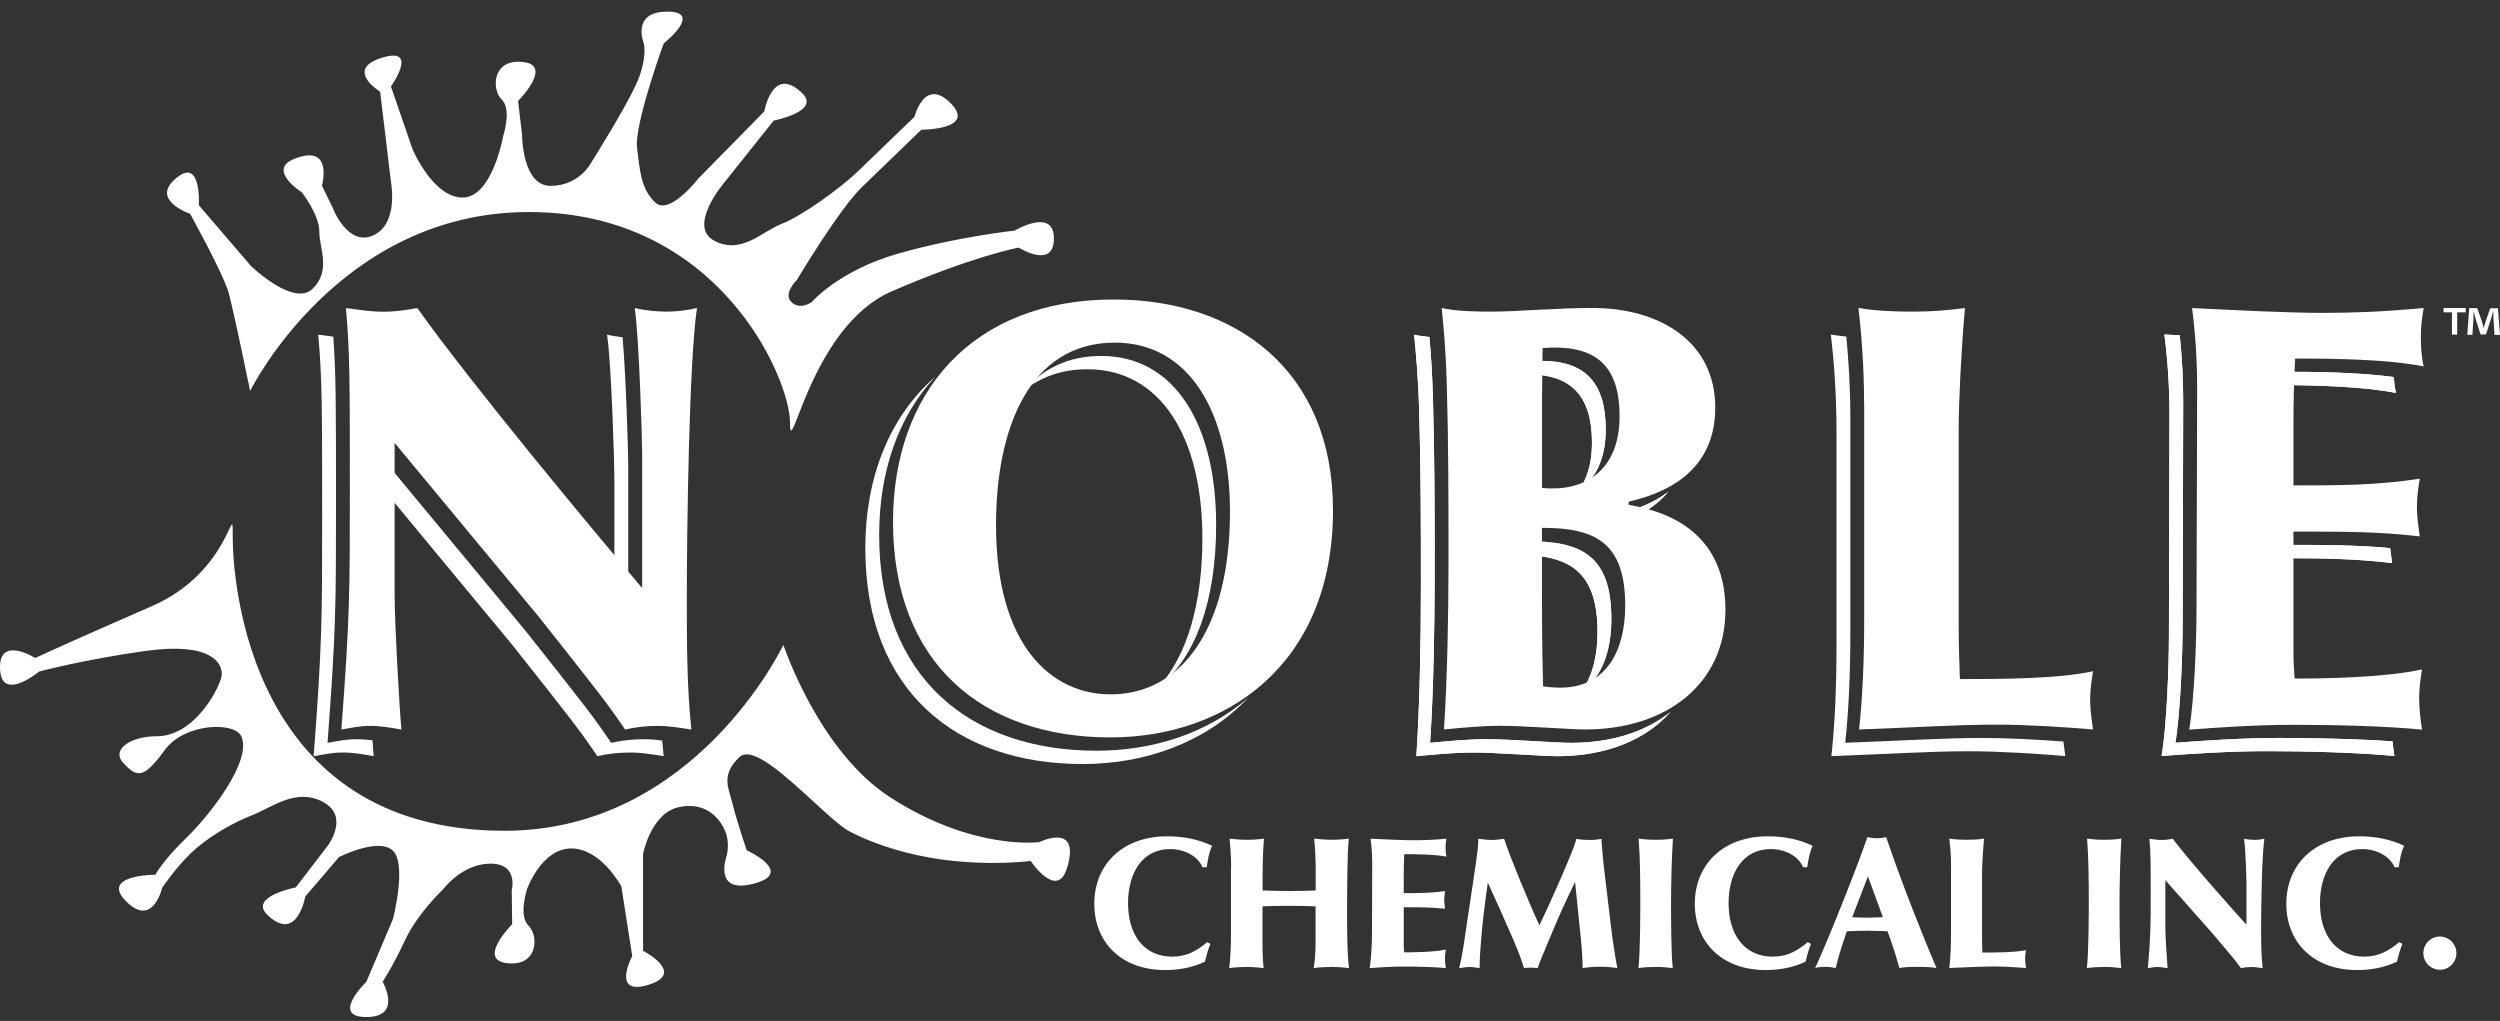
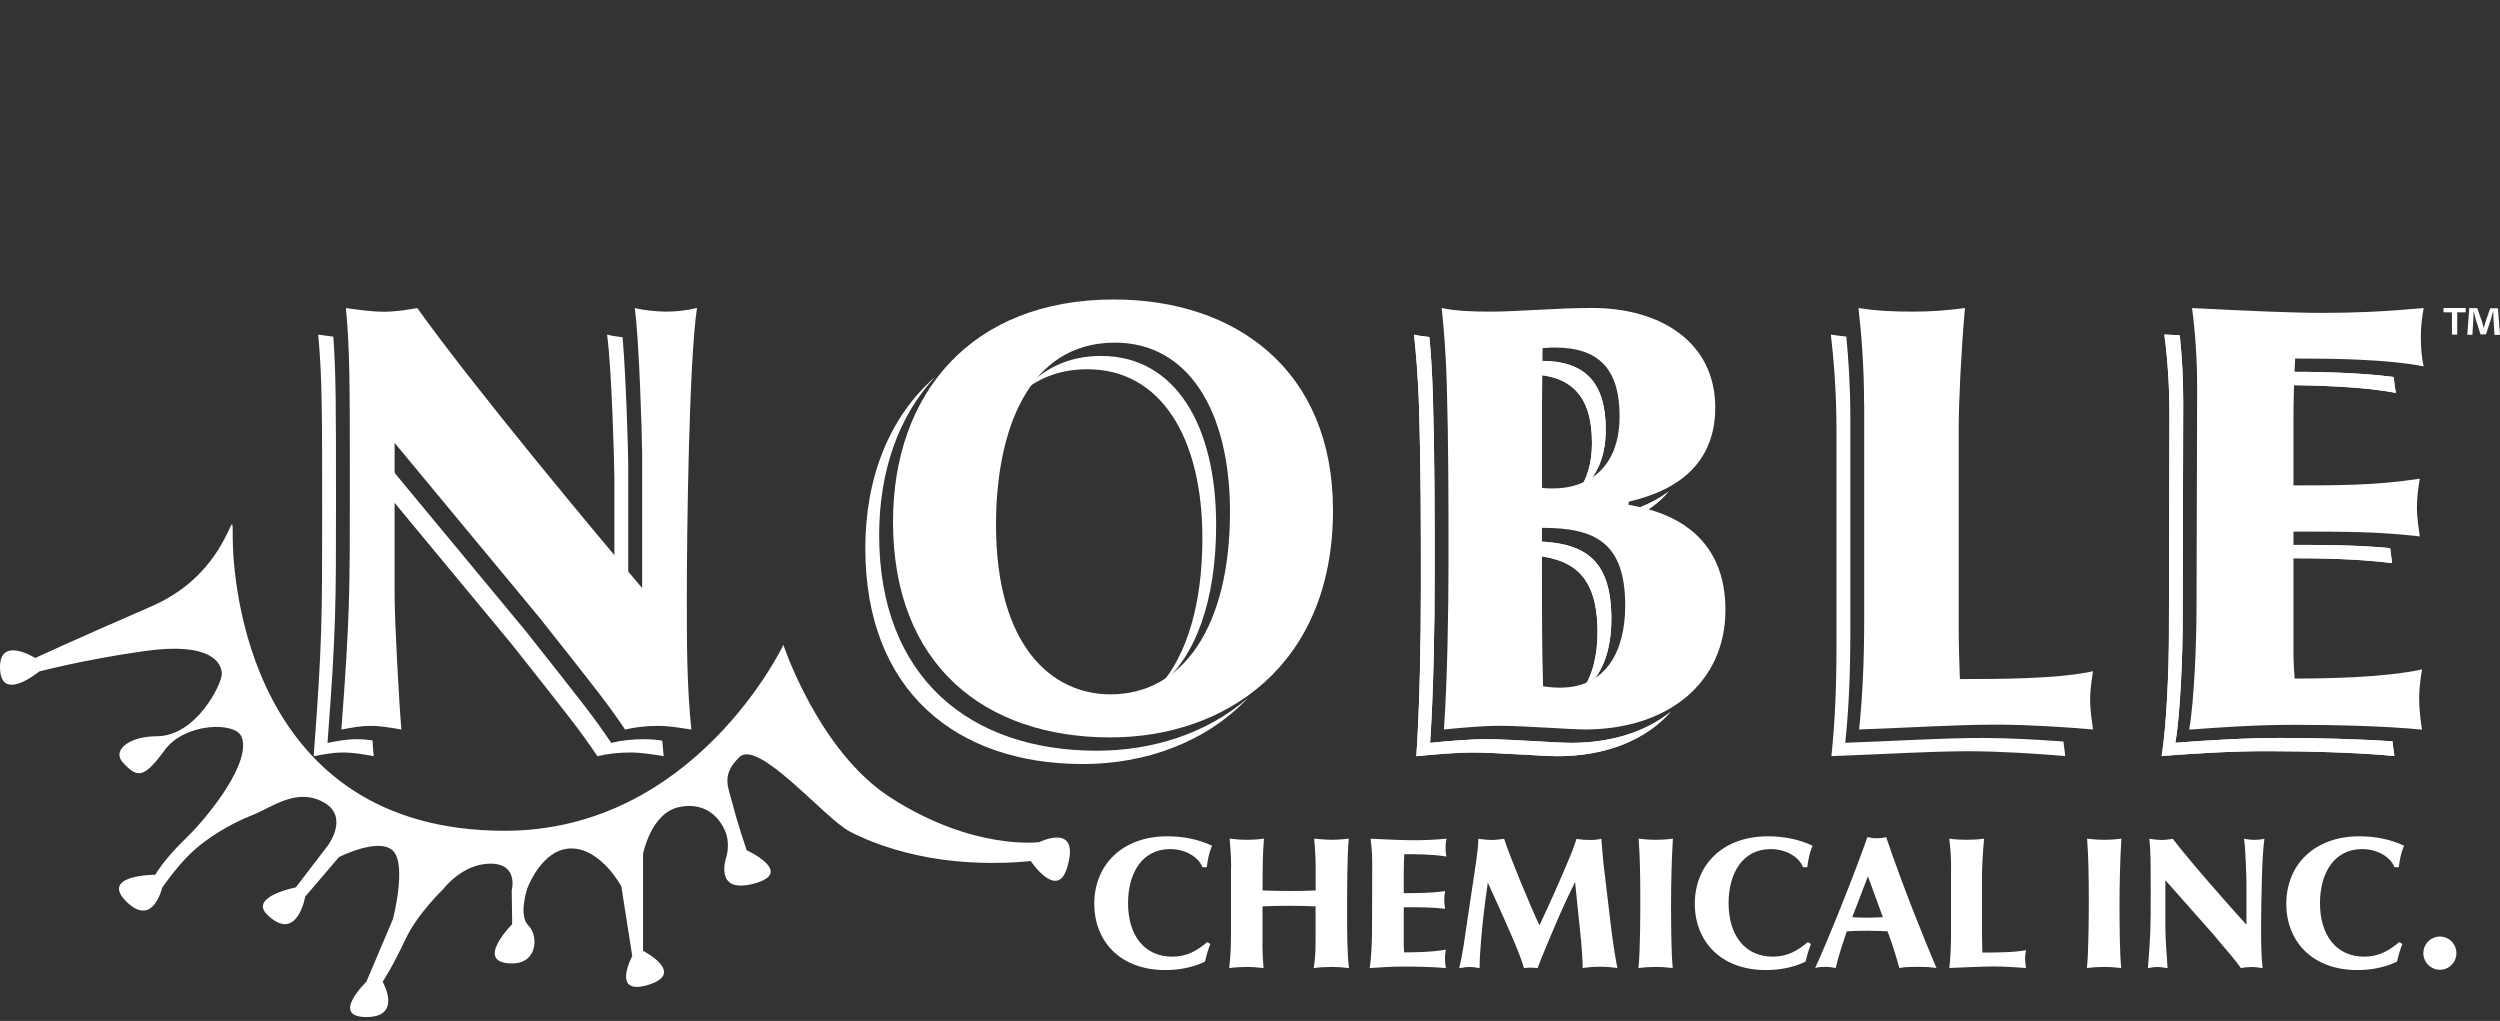
<svg xmlns="http://www.w3.org/2000/svg" width="191" height="78" viewBox="0 0 191 78" fill="none">
  <rect x="0" y="0" width="191" height="78" fill="#333333" stroke="none" />
-   <path d="M19.111 29.87C19.111 29.87 25.827 16.199 40.406 16.199C54.985 16.199 60.356 28.969 60.356 32.265C60.356 35.555 61.906 24.962 68.11 22.266C74.314 19.57 77.829 18.915 77.829 18.915C77.829 18.915 80.518 20.615 80.518 18.219C80.518 15.823 77.522 17.618 77.522 17.618C77.522 17.618 73.181 18.076 68.629 19.372C64.083 20.669 62.015 23.079 62.015 23.079C62.015 23.079 61.135 23.727 60.466 23.079C59.797 22.43 60.882 21.386 60.882 21.386C60.882 21.386 64.09 16.001 65.844 14.301C67.598 12.602 70.39 9.912 70.39 9.912C70.39 9.912 74.731 9.912 72.56 7.817C70.608 5.933 69.871 8.916 69.871 8.916C69.871 8.916 66.663 12.008 65.475 13.155C64.288 14.301 61.291 16.499 59.735 17.093C58.186 17.693 56.637 19.488 54.569 18.39C52.5 17.291 55.292 14.001 55.292 14.001L59.114 9.209C59.114 9.209 62.732 8.513 61.285 7.114C59.012 4.916 58.391 8.513 58.391 8.513L53.34 13.653C53.34 13.653 51.135 16.513 50.05 15.461C48.965 14.41 48.897 13.107 48.671 11.305C48.446 9.503 50.705 3.319 50.705 3.319C50.705 3.319 53.77 0.889 50.978 0.889C48.187 0.889 49.19 3.319 49.19 3.319C49.19 3.319 49.497 4.514 48.569 6.513C47.641 8.506 45.122 12.499 45.122 12.499C45.122 12.499 44.228 14.199 42.058 14.199C39.887 14.199 39.887 10.308 39.887 10.308L39.58 7.715C39.58 7.715 42.576 4.718 39.58 4.718C37.614 4.718 37.567 6.862 38.338 7.612C39.116 8.363 38.44 10.404 38.44 10.404C38.44 10.404 37.614 15.093 35.342 15.093C33.069 15.093 31.519 11.4 31.519 11.4L29.868 6.609C29.868 6.609 32.072 3.517 29.178 4.411C26.284 5.312 29.042 7.005 29.042 7.005L29.868 13.892C29.868 13.892 30.489 17.086 28.523 17.98C26.557 18.881 25.424 15.885 25.424 15.885L24.599 14.185C24.599 14.185 25.499 10.93 22.483 12.137C20.367 12.984 23.049 14.683 23.049 14.683C23.049 14.683 24.394 16.383 24.394 17.68C24.394 18.977 25.322 20.676 23.875 22.068C22.428 23.468 19.172 20.321 19.172 20.321L15.193 15.68C15.193 15.68 15.425 11.694 13.248 13.803C11.644 15.352 14.524 16.335 14.524 16.335C14.524 16.335 17.043 20.874 17.473 22.375C17.869 23.829 19.111 29.87 19.111 29.87Z" fill="white" />
  <path d="M79.399 64.338C79.399 64.338 74.362 65.013 68.014 60.918C62.534 57.383 59.851 49.267 59.851 49.267C59.851 49.267 53.135 63.471 38.556 63.471C19.002 63.471 17.78 44.333 17.78 41.043C17.78 37.746 17.787 43.623 11.583 46.319C5.378 49.015 2.689 50.271 2.689 50.271C2.689 50.271 0 48.571 0 50.967C0 53.786 2.996 51.301 2.996 51.301C2.996 51.301 6.368 50.4 11.064 49.738C16.203 49.015 16.947 50.701 16.947 51.486C16.947 52.27 14.988 56.25 11.972 56.25C9.89 56.25 8.538 57.308 9.378 58.243C10.511 59.498 11.009 59.451 12.606 57.28C14.115 55.233 17.916 55.123 18.435 56.25C19.295 58.133 15.978 62.331 14.217 64.031C12.456 65.73 11.869 66.829 11.869 66.829C11.869 66.829 7.528 66.829 9.699 68.924C11.699 70.856 12.388 67.825 12.388 67.825C12.388 67.825 13.398 66.324 14.586 65.177C15.773 64.031 17.671 62.898 19.227 62.297C20.776 61.696 22.605 60.167 24.674 61.266C26.742 62.365 25.049 64.597 25.049 64.597L22.599 67.798C22.599 67.798 18.981 68.494 20.428 69.894C22.701 72.091 23.322 68.494 23.322 68.494L25.902 65.478C25.902 65.478 28.933 63.942 30.018 64.993C31.103 66.044 30.025 70.207 30.025 70.207L27.991 75.006C27.991 75.006 25.199 77.702 27.991 77.702C30.782 77.702 29.233 75.006 29.233 75.006C29.233 75.006 30.025 73.811 30.953 71.811C31.881 69.812 33.854 67.941 33.854 67.941C33.854 67.941 35.301 65.983 37.471 65.983C39.642 65.983 39.096 68.016 39.096 68.016L39.13 70.61C39.13 70.61 36.133 73.606 39.13 73.606C41.095 73.606 41.143 71.463 40.372 70.713C39.594 69.962 40.269 67.921 40.269 67.921C40.269 67.921 41.368 64.822 43.648 64.822C45.921 64.822 47.47 67.716 47.47 67.716L48.303 73.04C48.303 73.04 46.651 76.132 49.545 75.238C52.439 74.337 49.129 72.644 49.129 72.644V65.232C49.129 65.232 49.729 62.14 51.845 61.669C54.2 61.15 55.237 62.904 55.497 63.764C55.756 64.624 55.497 65.457 55.497 65.457C55.497 65.457 54.466 68.351 57.613 67.505C60.766 66.658 57.046 64.959 57.046 64.959C57.046 64.959 56.329 62.857 55.974 61.437C55.661 60.161 55.046 59.239 56.493 57.84C57.94 56.441 63.005 62.515 64.895 63.512C67.032 64.638 69.591 65.341 71.959 65.669C75.707 66.18 78.744 65.778 78.744 65.778C78.744 65.778 80.751 68.781 81.515 66.331C82.614 62.754 79.399 64.338 79.399 64.338Z" fill="white" />
  <path d="M91.876 66.269C91.534 65.416 90.504 64.87 89.398 64.87C87.228 64.87 86.183 66.754 86.183 68.999C86.183 71.395 87.371 73.088 89.569 73.088C90.688 73.088 91.48 72.617 92.231 71.975L92.47 72.118C92.34 72.446 92.203 72.849 92.06 73.47C91.111 73.927 90.06 74.112 89.03 74.112C85.555 74.112 83.603 71.886 83.603 69.054C83.603 66.051 85.76 63.894 89.187 63.894C90.361 63.894 91.541 64.106 92.606 64.618C92.34 65.157 92.237 65.955 92.197 66.256H91.876V66.269Z" fill="white" />
  <path d="M94.06 66.283C94.06 65.484 93.992 64.59 93.944 64.072C94.367 64.126 94.811 64.16 95.275 64.16C95.855 64.16 96.353 64.106 96.565 64.072C96.462 65.396 96.462 66.283 96.462 68.03C97.213 68.058 97.821 68.071 98.462 68.071C99.07 68.071 99.711 68.071 100.517 68.03V66.208C100.517 65.621 100.462 64.624 100.401 64.072C100.701 64.099 101.308 64.16 101.745 64.16C102.23 64.16 102.837 64.106 103.049 64.072C102.919 65.293 102.919 68.174 102.919 69.586C102.919 71.313 102.919 72.781 103.062 73.961C102.626 73.907 102.182 73.873 101.759 73.873C101.288 73.873 100.824 73.9 100.366 73.961C100.421 73.606 100.51 73.047 100.51 72.009V69.245C99.902 69.218 99.206 69.204 98.442 69.204C97.705 69.204 96.968 69.218 96.456 69.245V72.248C96.456 72.849 96.496 73.586 96.537 73.961C96.285 73.934 95.759 73.873 95.248 73.873C94.933 73.873 94.34 73.9 93.916 73.961C93.985 73.251 94.046 72.596 94.046 71.395V66.283H94.06Z" fill="white" />
  <path d="M104.837 65.955C104.837 65.314 104.796 64.672 104.707 64.078C105.943 64.133 107.117 64.194 107.997 64.194C108.775 64.194 109.512 64.167 110.509 64.078C110.468 64.29 110.441 64.508 110.441 64.734C110.441 64.972 110.454 65.218 110.509 65.443C109.574 65.273 108.229 65.259 107.287 65.259C107.26 65.771 107.246 66.269 107.246 66.781V68.235C108.393 68.235 109.314 68.235 110.407 68.078C110.366 68.303 110.338 68.535 110.338 68.76C110.338 68.986 110.379 69.218 110.407 69.429C109.355 69.313 108.55 69.313 107.246 69.313V72.146C107.246 72.357 107.26 72.562 107.274 72.76C107.984 72.76 109.485 72.746 110.461 72.549C110.42 72.794 110.393 73.019 110.393 73.217C110.393 73.456 110.42 73.702 110.461 73.961C109.553 73.873 108.236 73.845 107.26 73.845C106.352 73.845 105.431 73.9 104.639 73.961C104.769 73.265 104.823 71.893 104.823 71.115L104.837 65.955Z" fill="white" />
  <path d="M123.054 70.583C123.184 71.709 123.354 72.849 123.566 73.961C123.115 73.893 122.747 73.859 122.276 73.859C121.655 73.859 121.327 73.9 120.918 73.961C120.904 73.32 120.877 72.562 120.692 70.856C120.638 70.303 120.378 67.88 120.337 67.382C119.361 69.388 119.259 69.648 118.31 71.886C117.757 73.197 117.689 73.381 117.471 73.968C117.368 73.954 117.184 73.927 116.959 73.927C116.72 73.927 116.563 73.941 116.433 73.968C116.29 73.497 116.133 72.999 115.628 71.818C114.993 70.351 114.338 68.883 113.669 67.43C113.471 68.822 113.287 70.235 113.171 71.634C113.116 72.378 113.041 73.142 113.041 73.968C112.789 73.914 112.529 73.879 112.277 73.879C112.038 73.879 111.751 73.92 111.485 73.968C111.615 73.415 111.724 72.869 111.813 72.289L112.789 65.737C112.87 65.198 112.932 64.638 112.946 64.085C113.232 64.126 113.696 64.174 113.983 64.174C114.283 64.174 114.652 64.119 114.918 64.085C115.232 65.157 117 69.429 117.614 70.692C118.406 69.013 119.17 67.314 119.88 65.607C120.221 64.795 120.303 64.522 120.447 64.085C120.788 64.153 121.129 64.174 121.464 64.174C121.832 64.174 122.044 64.147 122.344 64.085C122.385 64.624 122.446 65.423 122.501 65.935L123.054 70.583Z" fill="white" />
  <path d="M127.797 73.961C127.361 73.907 126.978 73.873 126.507 73.873C126.071 73.873 125.613 73.9 125.177 73.961C125.32 72.706 125.32 69.504 125.32 68.815C125.32 67.334 125.306 65.484 125.19 64.072C125.572 64.126 126.009 64.16 126.521 64.16C127.101 64.16 127.613 64.106 127.811 64.072C127.709 65.696 127.668 67.607 127.668 69.231C127.675 70.583 127.675 72.706 127.797 73.961Z" fill="white" />
  <path d="M137.762 66.269C137.421 65.416 136.391 64.87 135.285 64.87C133.114 64.87 132.063 66.754 132.063 68.999C132.063 71.395 133.258 73.088 135.449 73.088C136.568 73.088 137.36 72.617 138.117 71.975L138.356 72.118C138.227 72.446 138.09 72.849 137.947 73.47C136.998 73.927 135.947 74.112 134.916 74.112C131.442 74.112 129.483 71.886 129.483 69.054C129.483 66.051 131.64 63.894 135.066 63.894C136.24 63.894 137.421 64.106 138.486 64.618C138.22 65.157 138.117 65.955 138.076 66.256H137.762V66.269Z" fill="white" />
  <path d="M142.67 63.955C142.909 64.01 143.168 64.044 143.407 64.044C143.632 64.044 143.878 64.017 144.103 63.955C145.434 67.887 147.065 71.88 147.946 73.955C147.509 73.886 147.052 73.866 146.615 73.866C146.144 73.866 145.55 73.866 145.113 73.955C144.704 72.474 144.363 71.573 144.206 71.149C143.721 71.136 143.243 71.108 142.731 71.108C142.206 71.108 141.653 71.122 141.1 71.149C140.861 71.846 140.493 72.903 140.247 73.955C139.981 73.914 139.749 73.866 139.469 73.866C139.325 73.866 138.984 73.866 138.677 73.955C139.537 72.118 141.694 66.767 142.67 63.955ZM142.711 66.952L141.51 70.071C141.892 70.098 142.274 70.112 142.656 70.112C143.052 70.112 143.448 70.085 143.851 70.071L142.711 66.952Z" fill="white" />
  <path d="M149.065 66.338C149.065 65.423 148.997 64.645 148.922 64.072C149.372 64.14 149.83 64.16 150.294 64.16C150.731 64.16 151.161 64.133 151.584 64.072C151.481 65.109 151.427 66.31 151.427 66.89V71.518C151.427 71.934 151.44 72.357 151.454 72.774C152.375 72.774 153.918 72.774 154.785 72.59C154.73 72.931 154.717 73.101 154.717 73.272C154.717 73.484 154.758 73.757 154.785 73.955C154.075 73.9 153.154 73.838 152.362 73.838C151.372 73.838 150.219 73.907 148.929 73.955C149.011 73.197 149.058 72.371 149.058 71.361V66.338H149.065Z" fill="white" />
  <path d="M162.061 73.961C161.624 73.907 161.242 73.873 160.771 73.873C160.334 73.873 159.877 73.9 159.44 73.961C159.583 72.706 159.583 69.504 159.583 68.815C159.583 67.334 159.569 65.484 159.453 64.072C159.836 64.126 160.272 64.16 160.784 64.16C161.364 64.16 161.876 64.106 162.074 64.072C161.972 65.696 161.931 67.607 161.931 69.231C161.938 70.583 161.938 72.706 162.061 73.961Z" fill="white" />
  <path d="M171.63 67.409C171.63 67.136 171.561 64.802 171.445 64.078C171.671 64.133 172.012 64.167 172.237 64.167C172.49 64.167 172.749 64.14 173.002 64.078C172.804 65.3 172.749 69.306 172.749 70.89C172.749 71.914 172.749 72.958 172.865 73.968C172.565 73.927 172.312 73.879 172.026 73.879C171.725 73.879 171.459 73.907 171.207 73.968C170.756 73.34 170.585 73.142 169.063 71.347L165.432 67.245V70.808C165.432 71.45 165.548 73.374 165.603 73.968C165.35 73.927 165.091 73.879 164.839 73.879C164.552 73.879 164.368 73.92 164.101 73.968C164.313 71.347 164.313 70.719 164.313 68.371C164.313 65.805 164.313 65.095 164.211 64.085C164.538 64.126 164.845 64.174 165.159 64.174C165.446 64.174 165.726 64.133 165.999 64.085C167.391 65.907 170.435 69.341 171.63 70.651V67.409Z" fill="white" />
  <path d="M182.946 66.269C182.605 65.416 181.574 64.87 180.469 64.87C178.298 64.87 177.247 66.754 177.247 68.999C177.247 71.395 178.441 73.088 180.632 73.088C181.752 73.088 182.543 72.617 183.301 71.975L183.54 72.118C183.41 72.446 183.274 72.849 183.13 73.47C182.182 73.927 181.131 74.112 180.1 74.112C176.626 74.112 174.674 71.886 174.674 69.054C174.674 66.051 176.831 63.894 180.257 63.894C181.431 63.894 182.612 64.106 183.676 64.618C183.41 65.157 183.308 65.955 183.267 66.256H182.946V66.269Z" fill="white" />
  <path d="M185.144 72.822C185.144 72.125 185.71 71.552 186.407 71.552C187.103 71.552 187.669 72.118 187.669 72.822C187.669 73.518 187.116 74.091 186.407 74.091C185.71 74.084 185.144 73.518 185.144 72.822Z" fill="white" />
  <path d="M174.203 56.379C171.432 56.379 168.62 56.564 166.197 56.748C166.586 54.475 166.756 50.018 166.756 47.465L166.797 30.668C166.797 28.955 166.709 27.256 166.531 25.618C166.142 25.597 165.746 25.577 165.357 25.556C165.617 27.508 165.746 29.59 165.746 31.678L165.705 48.476C165.705 51.028 165.535 55.485 165.146 57.758C167.569 57.574 170.381 57.389 173.152 57.389C176.134 57.389 180.161 57.485 182.932 57.758C182.871 57.376 182.823 57.007 182.789 56.639C180.134 56.454 176.783 56.379 174.203 56.379Z" fill="white" />
  <path d="M174.162 42.647C177.54 42.647 179.847 42.681 182.755 43.015C182.707 42.647 182.653 42.264 182.605 41.876C179.95 41.63 177.629 41.63 174.155 41.63V42.647H174.162Z" fill="white" />
  <path d="M174.251 29.419C177.008 29.433 180.523 29.529 183.055 30.02C182.967 29.624 182.912 29.215 182.878 28.805C180.155 28.436 176.756 28.402 174.292 28.402C174.271 28.744 174.264 29.078 174.251 29.419Z" fill="white" />
  <path d="M174.203 56.379C171.432 56.379 168.62 56.564 166.197 56.748C166.586 54.475 166.756 50.018 166.756 47.465L166.797 30.668C166.797 28.955 166.709 27.256 166.531 25.618C166.142 25.597 165.746 25.577 165.357 25.556C165.617 27.508 165.746 29.59 165.746 31.678L165.705 48.476C165.705 51.028 165.535 55.485 165.146 57.758C167.569 57.574 170.381 57.389 173.152 57.389C176.134 57.389 180.161 57.485 182.932 57.758C182.871 57.376 182.823 57.007 182.789 56.639C180.134 56.454 176.783 56.379 174.203 56.379Z" fill="white" />
  <path d="M174.162 42.647C177.54 42.647 179.847 42.681 182.755 43.015C182.707 42.647 182.653 42.264 182.605 41.876C179.95 41.63 177.629 41.63 174.155 41.63V42.647H174.162Z" fill="white" />
  <path d="M174.251 29.419C177.008 29.433 180.523 29.529 183.055 30.02C182.967 29.624 182.912 29.215 182.878 28.805C180.155 28.436 176.756 28.402 174.292 28.402C174.271 28.744 174.264 29.078 174.251 29.419Z" fill="white" />
  <path d="M151.447 56.379C148.417 56.379 144.915 56.611 140.977 56.748C141.237 54.291 141.366 51.595 141.366 48.305V31.924C141.366 29.535 141.223 27.419 141.059 25.713C140.663 25.672 140.274 25.624 139.878 25.563C140.097 27.419 140.308 29.972 140.308 32.941V49.322C140.308 52.619 140.179 55.308 139.919 57.765C143.857 57.628 147.359 57.396 150.389 57.396C152.812 57.396 155.624 57.581 157.788 57.765C157.747 57.437 157.692 57.048 157.645 56.652C155.699 56.509 153.44 56.379 151.447 56.379Z" fill="white" />
  <path d="M122.678 32.812C122.678 29.194 121.075 27.57 117.744 27.57C117.484 27.57 117.225 27.57 116.795 27.617C116.795 27.788 116.788 28.15 116.788 28.593C120.058 28.628 121.627 30.252 121.627 33.835C121.627 35.439 121.231 36.627 120.597 37.494C121.812 36.661 122.678 35.187 122.678 32.812Z" fill="white" />
  <path d="M127.477 37.555C126.03 38.668 124.323 39.118 123.368 39.35V39.582C123.6 39.623 123.907 39.685 124.262 39.767C125.354 39.337 126.562 38.661 127.477 37.555Z" fill="white" />
  <path d="M123.108 47.288C123.108 42.415 120.774 41.35 116.747 41.35C116.747 41.718 116.747 42.06 116.747 42.401C120.119 42.599 122.051 43.882 122.051 48.305C122.051 50.08 121.668 51.67 120.829 52.803C122.412 51.752 123.108 49.684 123.108 47.288Z" fill="white" />
  <path d="M120.037 56.755C118.87 56.755 115.409 56.475 113.587 56.475C112.202 56.475 110.734 56.611 109.26 56.755C109.519 52.905 109.608 47.889 109.608 43.855C109.608 39.398 109.608 34.9 109.478 30.443C109.417 28.286 109.308 26.887 109.205 25.747C108.782 25.706 108.386 25.652 108.038 25.57C108.168 26.962 108.338 28.491 108.427 31.46C108.557 35.917 108.557 40.415 108.557 44.872C108.557 48.906 108.468 53.922 108.209 57.772C109.683 57.635 111.15 57.492 112.536 57.492C114.352 57.492 117.812 57.772 118.986 57.772C122.685 57.772 125.743 56.536 127.64 54.38C125.75 55.902 123.115 56.755 120.037 56.755Z" fill="white" />
  <path d="M122.678 32.812C122.678 29.194 121.075 27.57 117.744 27.57C117.484 27.57 117.225 27.57 116.795 27.617C116.795 27.788 116.788 28.15 116.788 28.593C120.058 28.628 121.627 30.252 121.627 33.835C121.627 35.439 121.231 36.627 120.597 37.494C121.812 36.661 122.678 35.187 122.678 32.812Z" fill="white" />
  <path d="M127.477 37.555C126.03 38.668 124.323 39.118 123.368 39.35V39.582C123.6 39.623 123.907 39.685 124.262 39.767C125.354 39.337 126.562 38.661 127.477 37.555Z" fill="white" />
  <path d="M123.108 47.288C123.108 42.415 120.774 41.35 116.747 41.35C116.747 41.718 116.747 42.06 116.747 42.401C120.119 42.599 122.051 43.882 122.051 48.305C122.051 50.08 121.668 51.67 120.829 52.803C122.412 51.752 123.108 49.684 123.108 47.288Z" fill="white" />
  <path d="M120.037 56.755C118.87 56.755 115.409 56.475 113.587 56.475C112.202 56.475 110.734 56.611 109.26 56.755C109.519 52.905 109.608 47.889 109.608 43.855C109.608 39.398 109.608 34.9 109.478 30.443C109.417 28.286 109.308 26.887 109.205 25.747C108.782 25.706 108.386 25.652 108.038 25.57C108.168 26.962 108.338 28.491 108.427 31.46C108.557 35.917 108.557 40.415 108.557 44.872C108.557 48.906 108.468 53.922 108.209 57.772C109.683 57.635 111.15 57.492 112.536 57.492C114.352 57.492 117.812 57.772 118.986 57.772C122.685 57.772 125.743 56.536 127.64 54.38C125.75 55.902 123.115 56.755 120.037 56.755Z" fill="white" />
  <path d="M92.913 40.094C92.913 32.436 89.753 27.194 84.129 27.194C81.583 27.194 79.652 28.191 78.239 29.829C79.515 28.805 81.112 28.211 83.078 28.211C88.702 28.211 91.862 33.453 91.862 41.111C91.862 46.196 90.668 50.039 88.606 52.393C91.302 50.223 92.913 45.991 92.913 40.094Z" fill="white" />
  <path d="M83.781 57.355C74.13 57.355 67.168 51.786 67.168 40.879C67.168 36.019 68.635 31.808 71.448 28.791C67.953 31.842 66.11 36.47 66.11 41.896C66.11 52.803 73.079 58.372 82.723 58.372C87.487 58.372 92.135 56.734 95.364 53.301C92.224 56.045 88.054 57.355 83.781 57.355Z" fill="white" />
  <path d="M46.945 44.694C47.334 45.152 47.689 45.575 47.996 45.937V35.405C47.996 34.641 47.832 28.853 47.566 25.768C47.142 25.72 46.719 25.652 46.378 25.563C46.726 27.931 46.938 35.542 46.938 36.422V44.694H46.945Z" fill="white" />
  <path d="M27.274 56.475C26.407 56.475 25.848 56.611 25.022 56.755C25.67 48.216 25.67 46.175 25.67 38.517C25.67 31.18 25.67 28.498 25.465 25.72C25.083 25.672 24.701 25.624 24.312 25.57C24.612 28.866 24.612 31.187 24.612 39.534C24.612 47.192 24.612 49.233 23.964 57.772C24.783 57.635 25.349 57.492 26.216 57.492C26.994 57.492 27.772 57.628 28.55 57.772C28.523 57.465 28.489 57.048 28.462 56.564C28.066 56.509 27.67 56.475 27.274 56.475Z" fill="white" />
  <path d="M49.211 56.475C48.303 56.475 47.477 56.57 46.699 56.755C45.313 54.714 44.795 54.066 40.167 48.216L29.09 34.852V37.139L39.109 49.233C43.737 55.083 44.255 55.731 45.641 57.772C46.419 57.587 47.245 57.492 48.153 57.492C49.02 57.492 49.798 57.628 50.705 57.772C50.664 57.376 50.63 56.98 50.596 56.584C50.139 56.516 49.688 56.475 49.211 56.475Z" fill="white" />
  <path d="M167.862 29.658C167.862 27.57 167.732 25.481 167.473 23.536C171.241 23.72 174.831 23.904 177.513 23.904C179.895 23.904 182.141 23.809 185.171 23.536C185.042 24.232 184.953 24.928 184.953 25.672C184.953 26.464 184.994 27.249 185.171 27.993C182.318 27.433 178.203 27.392 175.35 27.392C175.261 29.064 175.22 30.689 175.22 32.354V37.084C178.728 37.084 181.54 37.084 184.871 36.572C184.741 37.316 184.652 38.06 184.652 38.797C184.652 39.541 184.782 40.285 184.871 40.981C181.67 40.613 179.206 40.613 175.22 40.613V49.847C175.22 50.544 175.261 51.192 175.309 51.84C177.472 51.84 182.059 51.793 185.042 51.144C184.912 51.936 184.823 52.673 184.823 53.328C184.823 54.12 184.912 54.905 185.042 55.745C182.27 55.465 178.25 55.376 175.261 55.376C172.49 55.376 169.678 55.56 167.255 55.745C167.644 53.472 167.814 49.015 167.814 46.462L167.862 29.658Z" fill="white" />
  <path d="M142.417 30.907C142.417 27.938 142.199 25.386 141.987 23.529C143.373 23.761 144.758 23.809 146.185 23.809C147.523 23.809 148.826 23.713 150.123 23.529C149.823 26.914 149.645 30.812 149.645 32.716V47.8C149.645 49.145 149.686 50.537 149.734 51.881C152.546 51.881 157.262 51.881 159.904 51.281C159.733 52.393 159.685 52.953 159.685 53.506C159.685 54.202 159.815 55.083 159.904 55.731C157.74 55.547 154.928 55.362 152.505 55.362C149.475 55.362 145.973 55.594 142.035 55.731C142.294 53.274 142.424 50.578 142.424 47.288V30.907H142.417Z" fill="white" />
  <path d="M124.426 38.565C126.159 38.893 131.824 39.91 131.824 46.592C131.824 52.209 127.367 55.731 121.095 55.731C119.928 55.731 116.467 55.451 114.645 55.451C113.26 55.451 111.792 55.588 110.318 55.731C110.577 51.881 110.666 46.865 110.666 42.831C110.666 38.374 110.666 33.876 110.536 29.419C110.447 26.45 110.277 24.921 110.147 23.529C111.144 23.761 112.529 23.809 113.867 23.809C115.99 23.809 118.843 23.529 121.655 23.529C126.849 23.529 131.046 26.13 131.046 31.139C131.046 36.613 126.289 37.869 124.426 38.333V38.565ZM117.805 37.268C118.105 37.316 118.365 37.316 118.672 37.316C121.184 37.316 123.736 35.876 123.736 31.794C123.736 28.177 122.132 26.553 118.802 26.553C118.542 26.553 118.283 26.553 117.853 26.6C117.853 27.16 117.812 29.849 117.812 30.45V37.268H117.805ZM117.805 40.326C117.805 47.889 117.805 49.424 117.894 52.441C118.283 52.489 118.713 52.537 119.191 52.537C122.692 52.537 124.166 49.752 124.166 46.271C124.166 41.398 121.825 40.326 117.805 40.326Z" fill="white" />
  <path d="M84.839 56.338C75.188 56.338 68.226 50.769 68.226 39.862C68.226 30.075 74.198 22.881 85.098 22.881C94.401 22.881 101.841 28.266 101.841 38.982C101.841 50.912 93.534 56.338 84.839 56.338ZM85.18 26.177C78.6 26.177 76.096 32.812 76.096 40.101C76.096 49.336 80.334 53.049 84.839 53.049C90.333 53.049 93.971 47.943 93.971 39.084C93.964 31.419 90.804 26.177 85.18 26.177Z" fill="white" />
  <path d="M49.054 34.388C49.054 33.508 48.835 25.897 48.494 23.529C49.183 23.713 50.228 23.809 50.917 23.809C51.695 23.809 52.473 23.713 53.251 23.529C52.644 27.522 52.473 40.558 52.473 45.711C52.473 49.049 52.473 52.441 52.821 55.738C51.913 55.601 51.135 55.458 50.269 55.458C49.361 55.458 48.535 55.553 47.757 55.738C46.371 53.697 45.853 53.049 41.225 47.199L30.148 33.835V45.438C30.148 47.527 30.496 53.792 30.666 55.738C29.888 55.601 29.11 55.458 28.332 55.458C27.465 55.458 26.905 55.594 26.08 55.738C26.728 47.199 26.728 45.158 26.728 37.501C26.728 29.146 26.728 26.826 26.428 23.536C27.424 23.672 28.373 23.816 29.328 23.816C30.195 23.816 31.062 23.679 31.881 23.536C36.12 29.474 45.423 40.661 49.06 44.926V34.388H49.054Z" fill="white" />
  <path d="M188.379 23.529V23.863H187.731V25.563H187.328V23.863H186.686V23.529H188.379ZM190.577 25.57L190.502 24.375C190.495 24.218 190.495 24.02 190.488 23.809H190.468C190.413 23.986 190.345 24.225 190.297 24.416L189.928 25.549H189.512L189.144 24.389C189.109 24.239 189.048 23.993 189 23.816H188.98C188.98 24 188.973 24.198 188.966 24.382L188.891 25.577H188.502L188.652 23.543H189.26L189.614 24.539C189.669 24.696 189.696 24.846 189.751 25.058H189.758C189.812 24.88 189.853 24.696 189.901 24.56L190.256 23.549H190.843L191 25.583H190.577V25.57Z" fill="white" />
</svg>